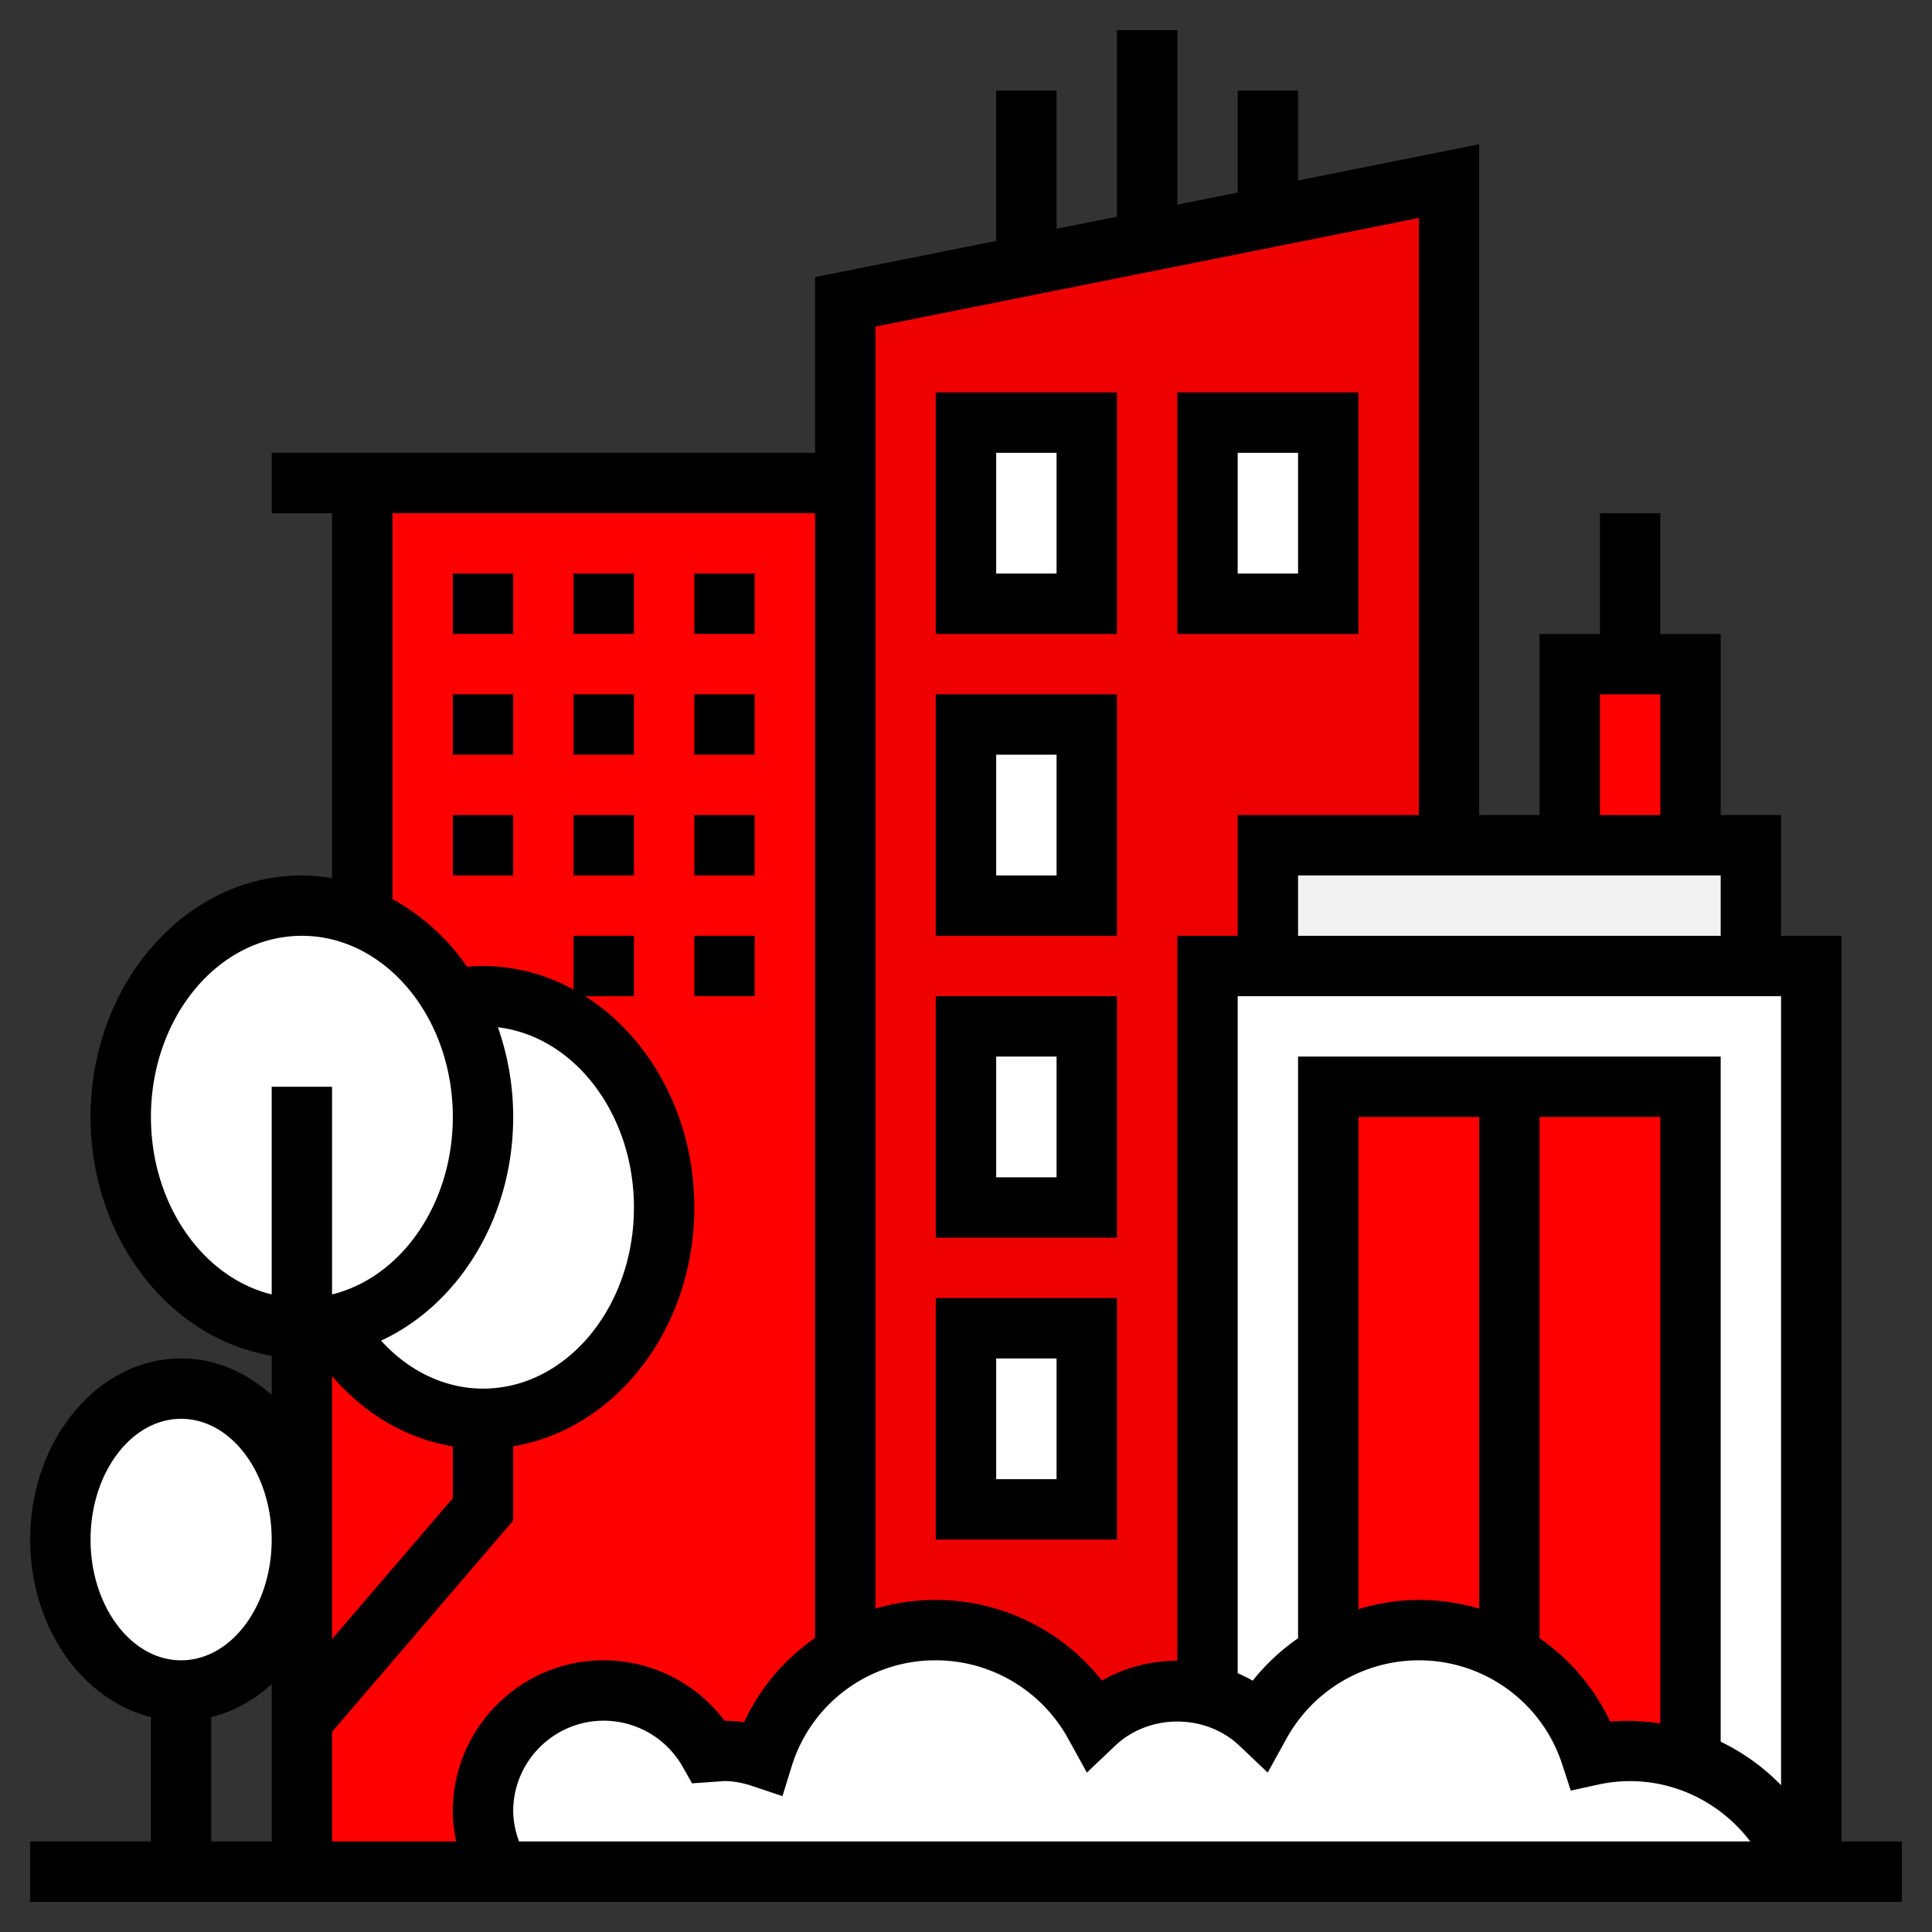
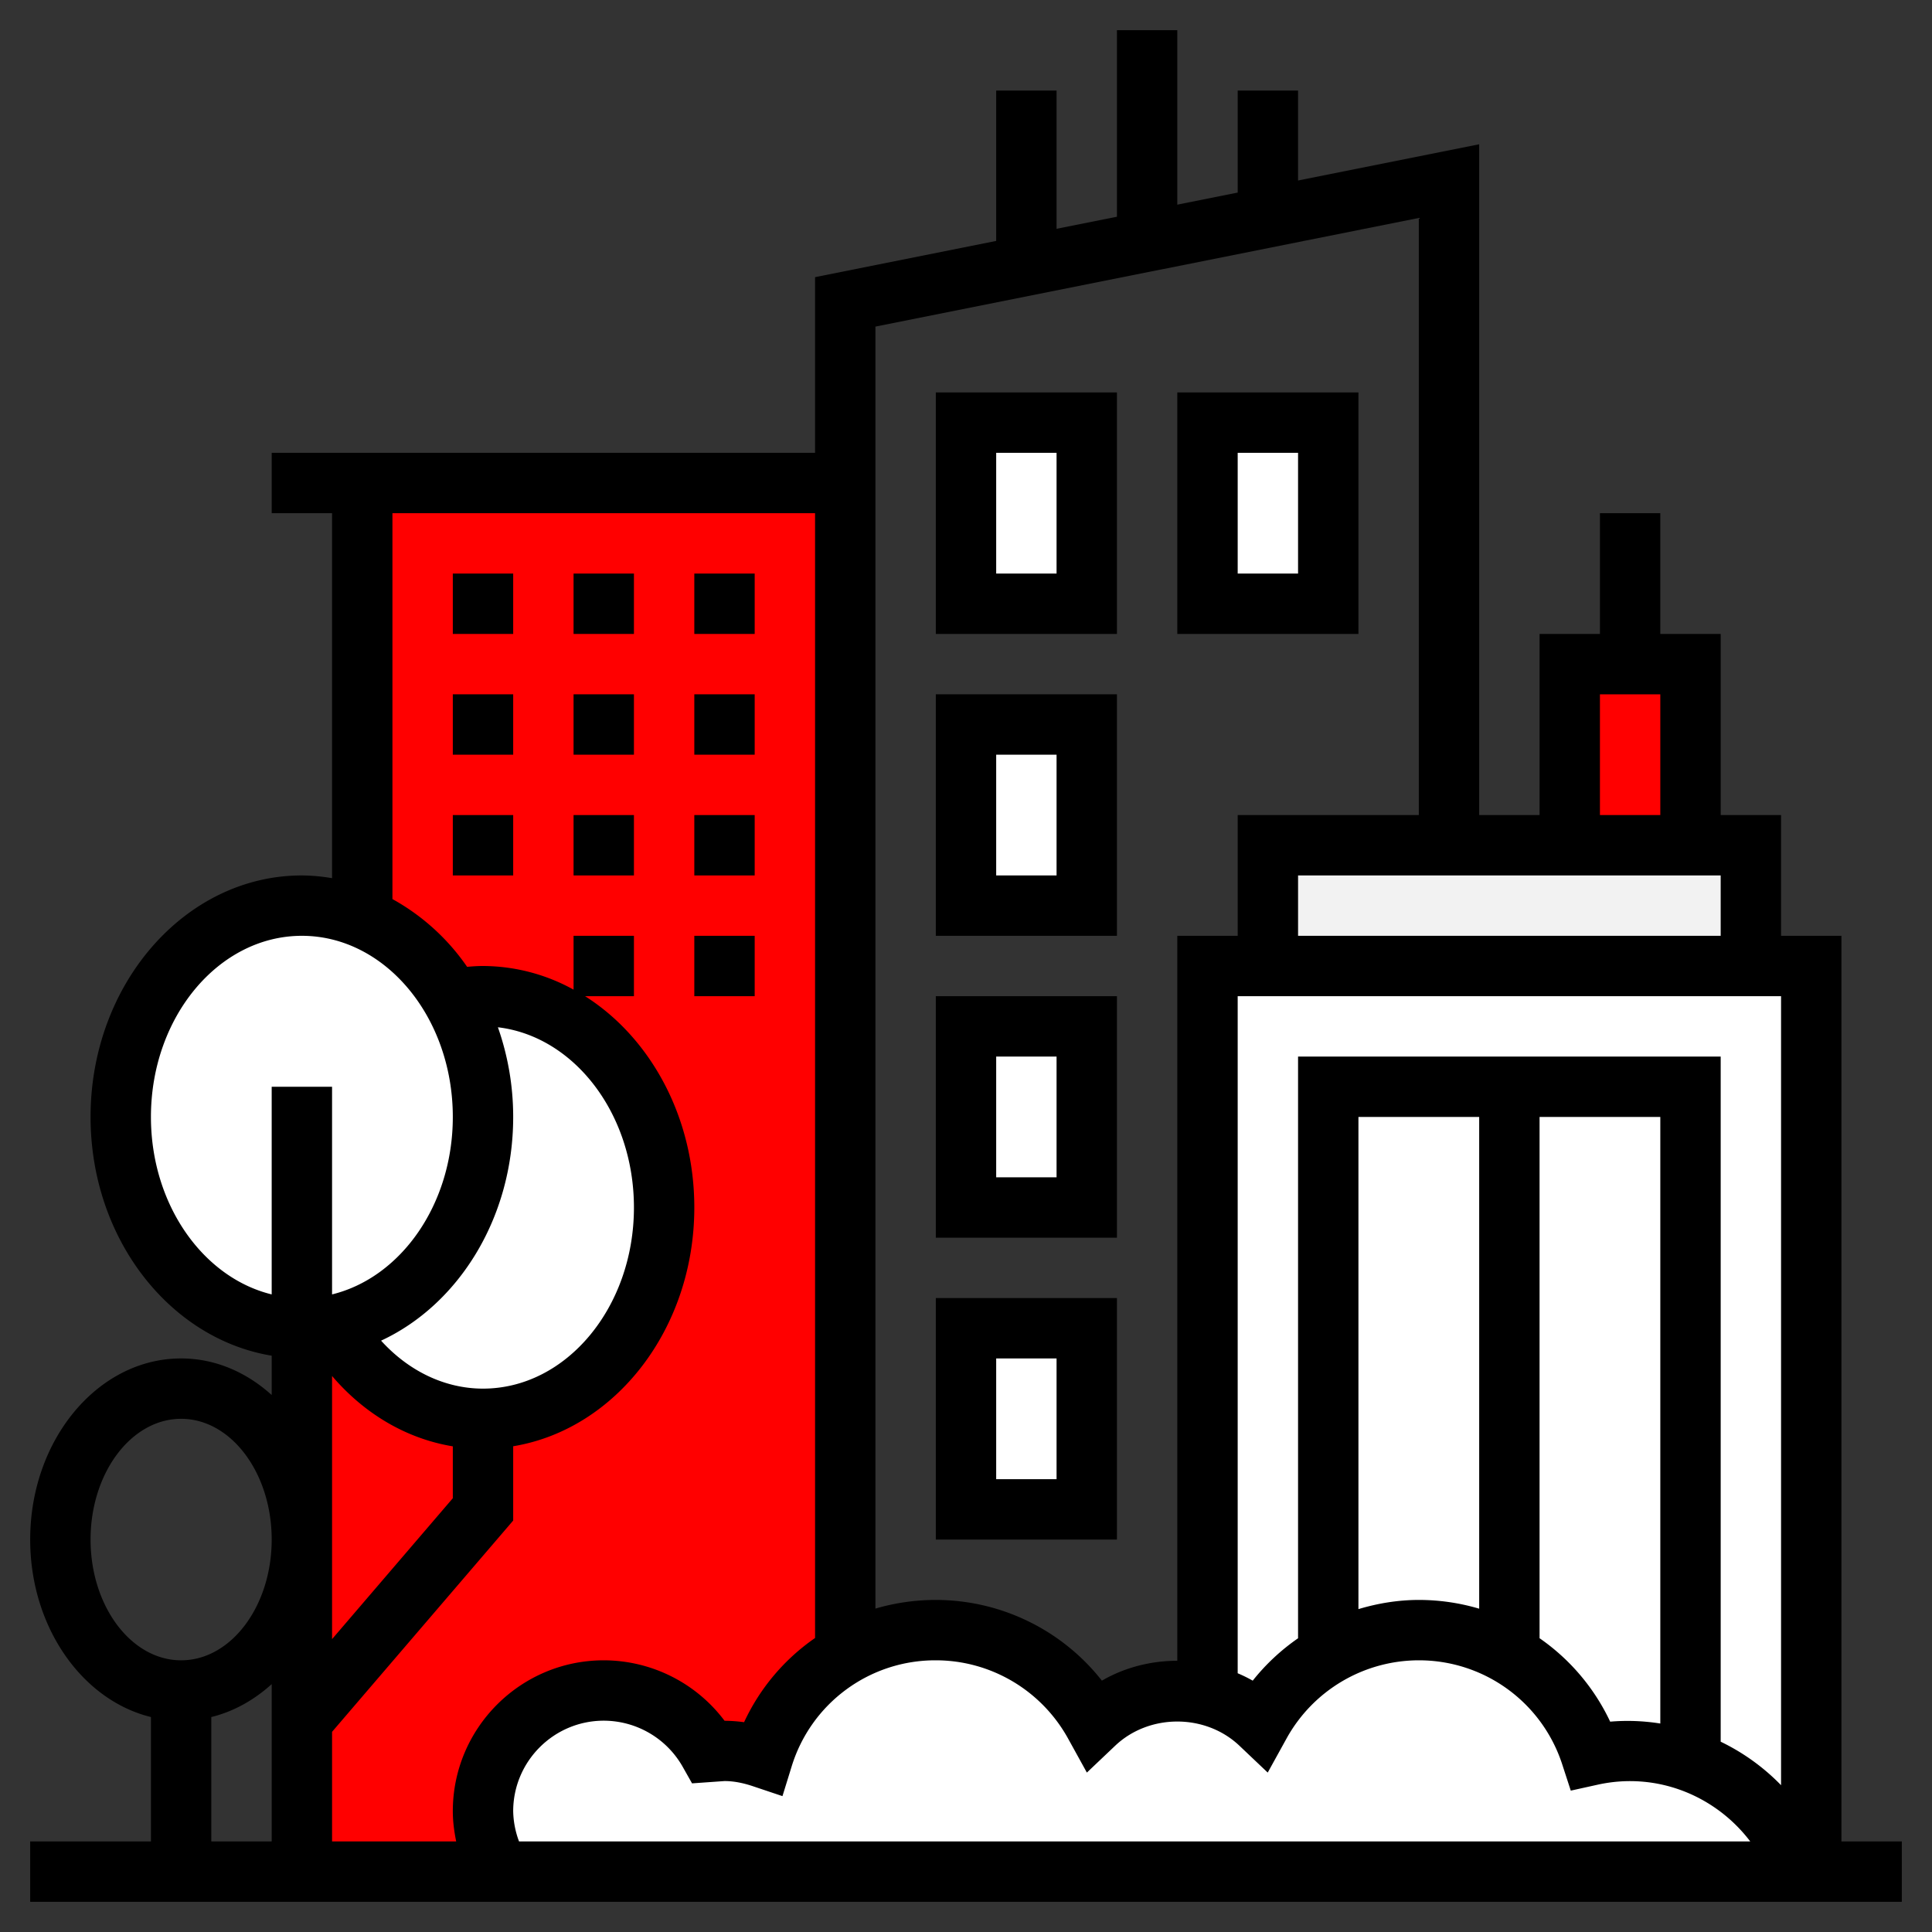
<svg xmlns="http://www.w3.org/2000/svg" width="512" height="512" x="0" y="0" viewBox="0 0 64 64" style="enable-background:new 0 0 512 512" xml:space="preserve" class="">
  <rect x="0" y="0" width="64" height="64" fill="#333333" stroke="none" />
  <g>
    <path fill="#ff0000" d="M12 16v28h-2v18h6.54a3.99 3.99 0 0 1-.54-2c0-2.21 1.79-4 4-4a4 4 0 0 1 3.49 2.04L24 58c.45 0 .87.09 1.27.22A5.99 5.99 0 0 1 28 54.81V16z" data-original="#ffeaa7" class="" opacity="1" />
-     <path fill="#ee0000" d="M48 6v22h-6v4h-2v24.13a3.982 3.982 0 0 0-3.75.97A5.988 5.988 0 0 0 31 54c-1.09 0-2.12.29-3 .8V10l6-1.2 4-.8 4-.8z" data-original="#dfb28b" class="" opacity="1" />
    <path fill="#ff0000" d="M56 22v6h-4v-6h2z" data-original="#fcd770" class="" opacity="1" />
    <path fill="#f2f2f2" d="M58 28v4H42v-4h14z" data-original="#ccd1d9" class="" opacity="1" />
    <path fill="#ffffff" d="M58 32H40v30h20V32z" data-original="#e6e9ed" class="" opacity="1" />
-     <path fill="#ff0000" d="M50 36h-6v18.81c.88-.52 1.91-.81 3-.81 1.1 0 2.12.3 3 .81 1.27.73 2.24 1.91 2.7 3.33.42-.09.85-.14 1.3-.14.7 0 1.37.12 2 .35V36z" data-original="#aab2bd" class="" opacity="1" />
    <path fill="#ffffff" d="M40 14h4v6h-4zM32 14h4v6h-4zM32 24h4v6h-4zM32 34h4v6h-4zM32 44h4v6h-4z" data-original="#69d6f4" class="" opacity="1" />
    <path fill="#ffffff" d="M11.01 43.89c-.33.08-.66.11-1.01.11-3.31 0-6-3.13-6-7s2.69-7 6-7c.7 0 1.37.14 2 .4 1.23.5 2.27 1.46 2.98 2.71C15.63 34.22 16 35.55 16 37c0 3.47-2.16 6.34-4.99 6.89z" data-original="#b4dd7f" class="" opacity="1" />
    <path fill="#ffffff" d="M19.36 34.19C20.95 35.45 22 37.58 22 40c0 3.87-2.69 7-6 7-2.08 0-3.91-1.23-4.99-3.11C13.84 43.34 16 40.47 16 37c0-1.45-.37-2.78-1.02-3.89h.01c.33-.07.66-.11 1.01-.11 1.24 0 2.4.44 3.36 1.19z" data-original="#a0d468" class="" opacity="1" />
-     <ellipse cx="6" cy="51" fill="#ffffff" rx="4" ry="5" data-original="#a0d468" class="" opacity="1" />
    <path fill="#ffffff" d="M59.66 62H16.54a3.99 3.99 0 0 1-.54-2c0-2.21 1.79-4 4-4a4 4 0 0 1 3.49 2.04L24 58c.45 0 .87.09 1.27.22A5.99 5.99 0 0 1 28 54.81v-.01c.88-.51 1.91-.8 3-.8 2.26 0 4.23 1.25 5.25 3.1a3.982 3.982 0 0 1 3.75-.97c.67.17 1.26.51 1.75.97.53-.96 1.31-1.75 2.25-2.29.88-.52 1.91-.81 3-.81 1.1 0 2.12.3 3 .81 1.27.73 2.24 1.91 2.7 3.33.42-.09.85-.14 1.3-.14.7 0 1.37.12 2 .35 1.7.6 3.05 1.95 3.66 3.65z" data-original="#b4dd7f" class="" opacity="1" />
    <path d="M61 61V31h-2v-4h-2v-6h-2v-4h-2v4h-2v6h-2V4.78l-6 1.2V3h-2v3.38l-2 .4V1h-2v6.18l-2 .4V3h-2v4.981l-6 1.2V15H9v2h2v12.091A6.136 6.136 0 0 0 10 29c-3.859 0-7 3.589-7 8 0 4.022 2.614 7.351 6 7.909v1.303C8.163 45.455 7.126 45 6 45c-2.757 0-5 2.691-5 6 0 2.898 1.721 5.321 4 5.879V61H1v2h62v-2zm-44-1c0-1.654 1.346-3 3-3a3.01 3.01 0 0 1 2.615 1.527l.31.549L24 59c.294 0 .604.057.948.173l.972.326.303-.979A4.975 4.975 0 0 1 31 55c1.818 0 3.496.991 4.379 2.587l.625 1.132.938-.89c1.127-1.068 2.988-1.068 4.115 0l.938.89.625-1.132A5.011 5.011 0 0 1 47 55a4.987 4.987 0 0 1 4.753 3.454l.281.863.887-.196c1.982-.44 3.919.376 5.058 1.879H17.194A2.996 2.996 0 0 1 17 60zm42-27v26.137a7.06 7.06 0 0 0-2-1.441V35H43v19.27a7.015 7.015 0 0 0-1.502 1.404 4.596 4.596 0 0 0-.498-.245V33zM47 53c-.688 0-1.359.112-2 .304V37h4v16.29a7.025 7.025 0 0 0-2-.29zm4-16h4v20.094a6.86 6.86 0 0 0-1.661-.062A6.973 6.973 0 0 0 51 54.268zm-8-6v-2h14v2zm10-8h2v4h-2zM47 7.22V27h-6v4h-2v24.015c-.872 0-1.743.22-2.498.659A7.006 7.006 0 0 0 31 53c-.692 0-1.364.1-2 .287V10.819zM13 17h14v37.261a6.943 6.943 0 0 0-2.351 2.789 5.064 5.064 0 0 0-.647-.047A5.012 5.012 0 0 0 20 55c-2.757 0-5 2.243-5 5 0 .338.045.671.112 1H11v-3.631l6-6.999v-2.461c3.386-.558 6-3.887 6-7.909 0-3.01-1.464-5.635-3.619-7H21v-2h-2v1.783A6.236 6.236 0 0 0 16 32c-.172 0-.348.011-.526.028A7.276 7.276 0 0 0 13 29.783zm4 20c0-1.05-.183-2.051-.506-2.97C19.02 34.329 21 36.892 21 40c0 3.309-2.243 6-5 6-1.262 0-2.461-.581-3.376-1.589C15.186 43.222 17 40.35 17 37zm-6 8.581c1.073 1.258 2.472 2.08 4 2.331v1.719l-4 4.667zM5 37c0-3.309 2.243-6 5-6s5 2.691 5 6c0 2.898-1.721 5.321-4 5.879V36H9v6.879C6.721 42.321 5 39.898 5 37zM3 51c0-2.206 1.346-4 3-4s3 1.794 3 4-1.346 4-3 4-3-1.794-3-4zm4 5.879c.74-.181 1.418-.564 2-1.09V61H7z" fill="#000000" data-original="#000000" class="" />
    <path d="M37 13h-6v8h6zm-2 6h-2v-4h2zM37 23h-6v8h6zm-2 6h-2v-4h2zM37 33h-6v8h6zm-2 6h-2v-4h2zM37 43h-6v8h6zm-2 6h-2v-4h2zM45 13h-6v8h6zm-2 6h-2v-4h2zM19 19h2v2h-2zM23 19h2v2h-2zM15 19h2v2h-2zM19 23h2v2h-2zM15 23h2v2h-2zM23 23h2v2h-2zM15 27h2v2h-2zM19 27h2v2h-2zM23 27h2v2h-2zM23 31h2v2h-2z" fill="#000000" data-original="#000000" class="" />
  </g>
</svg>